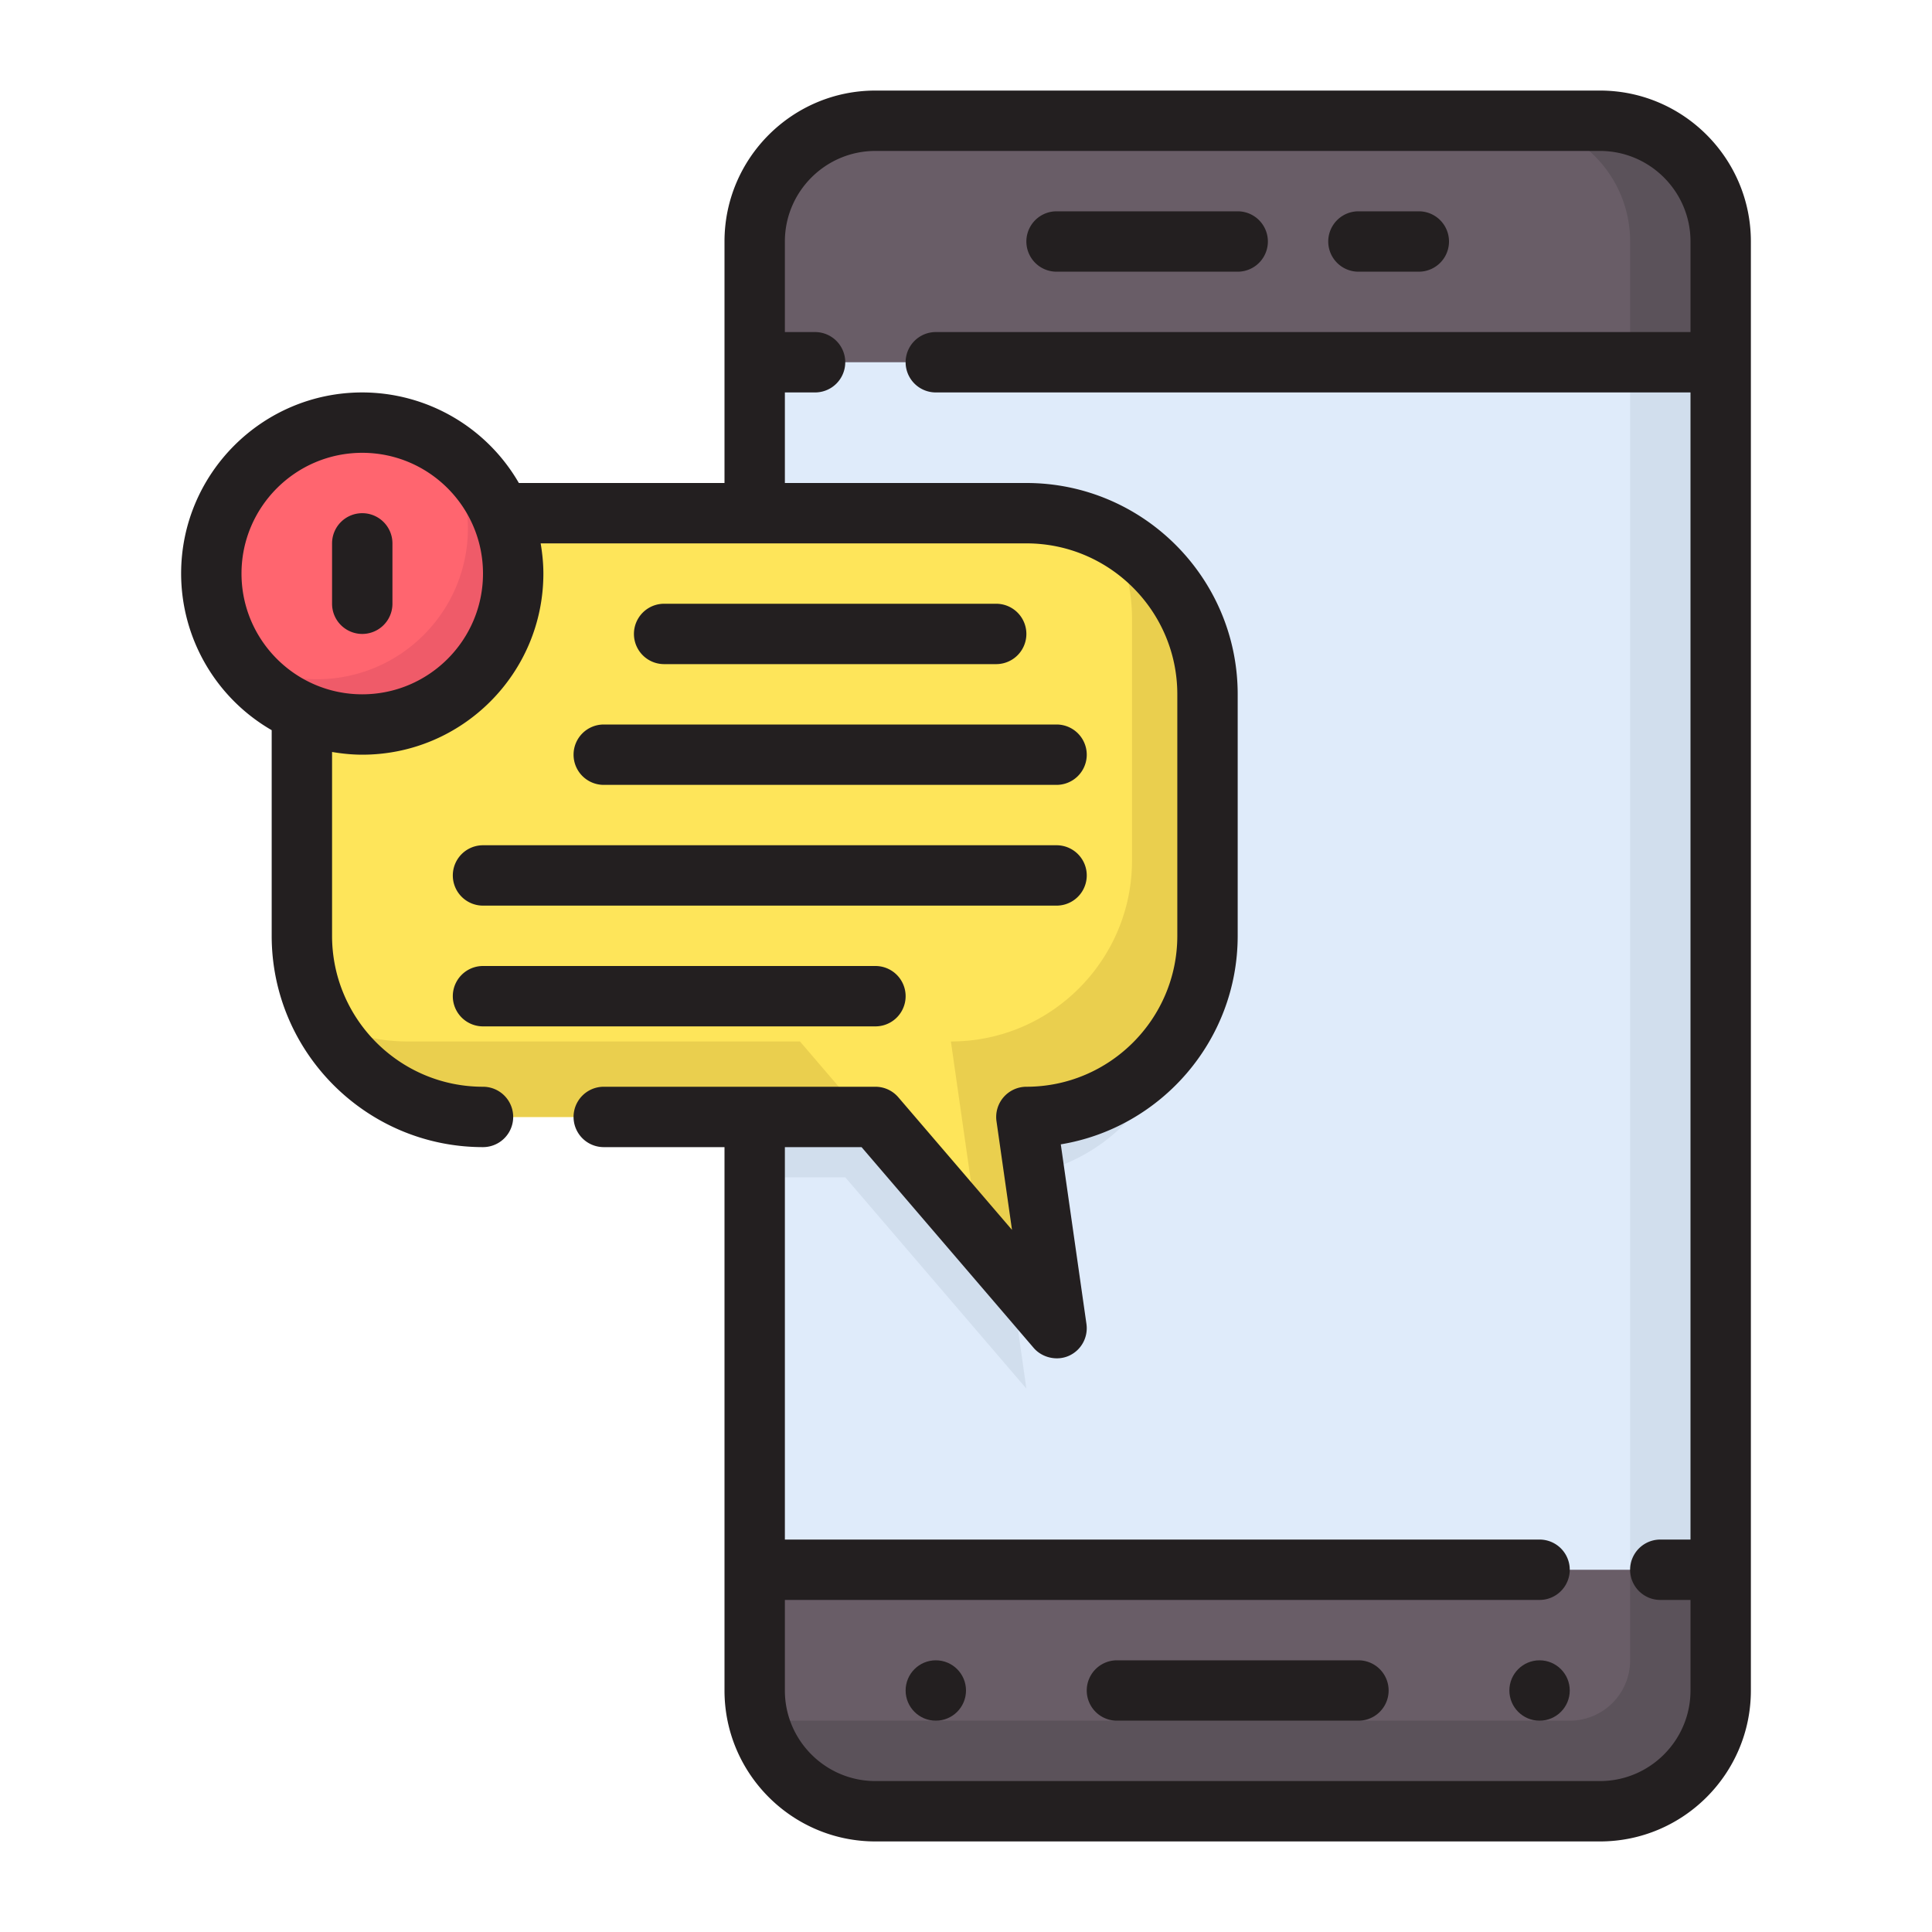
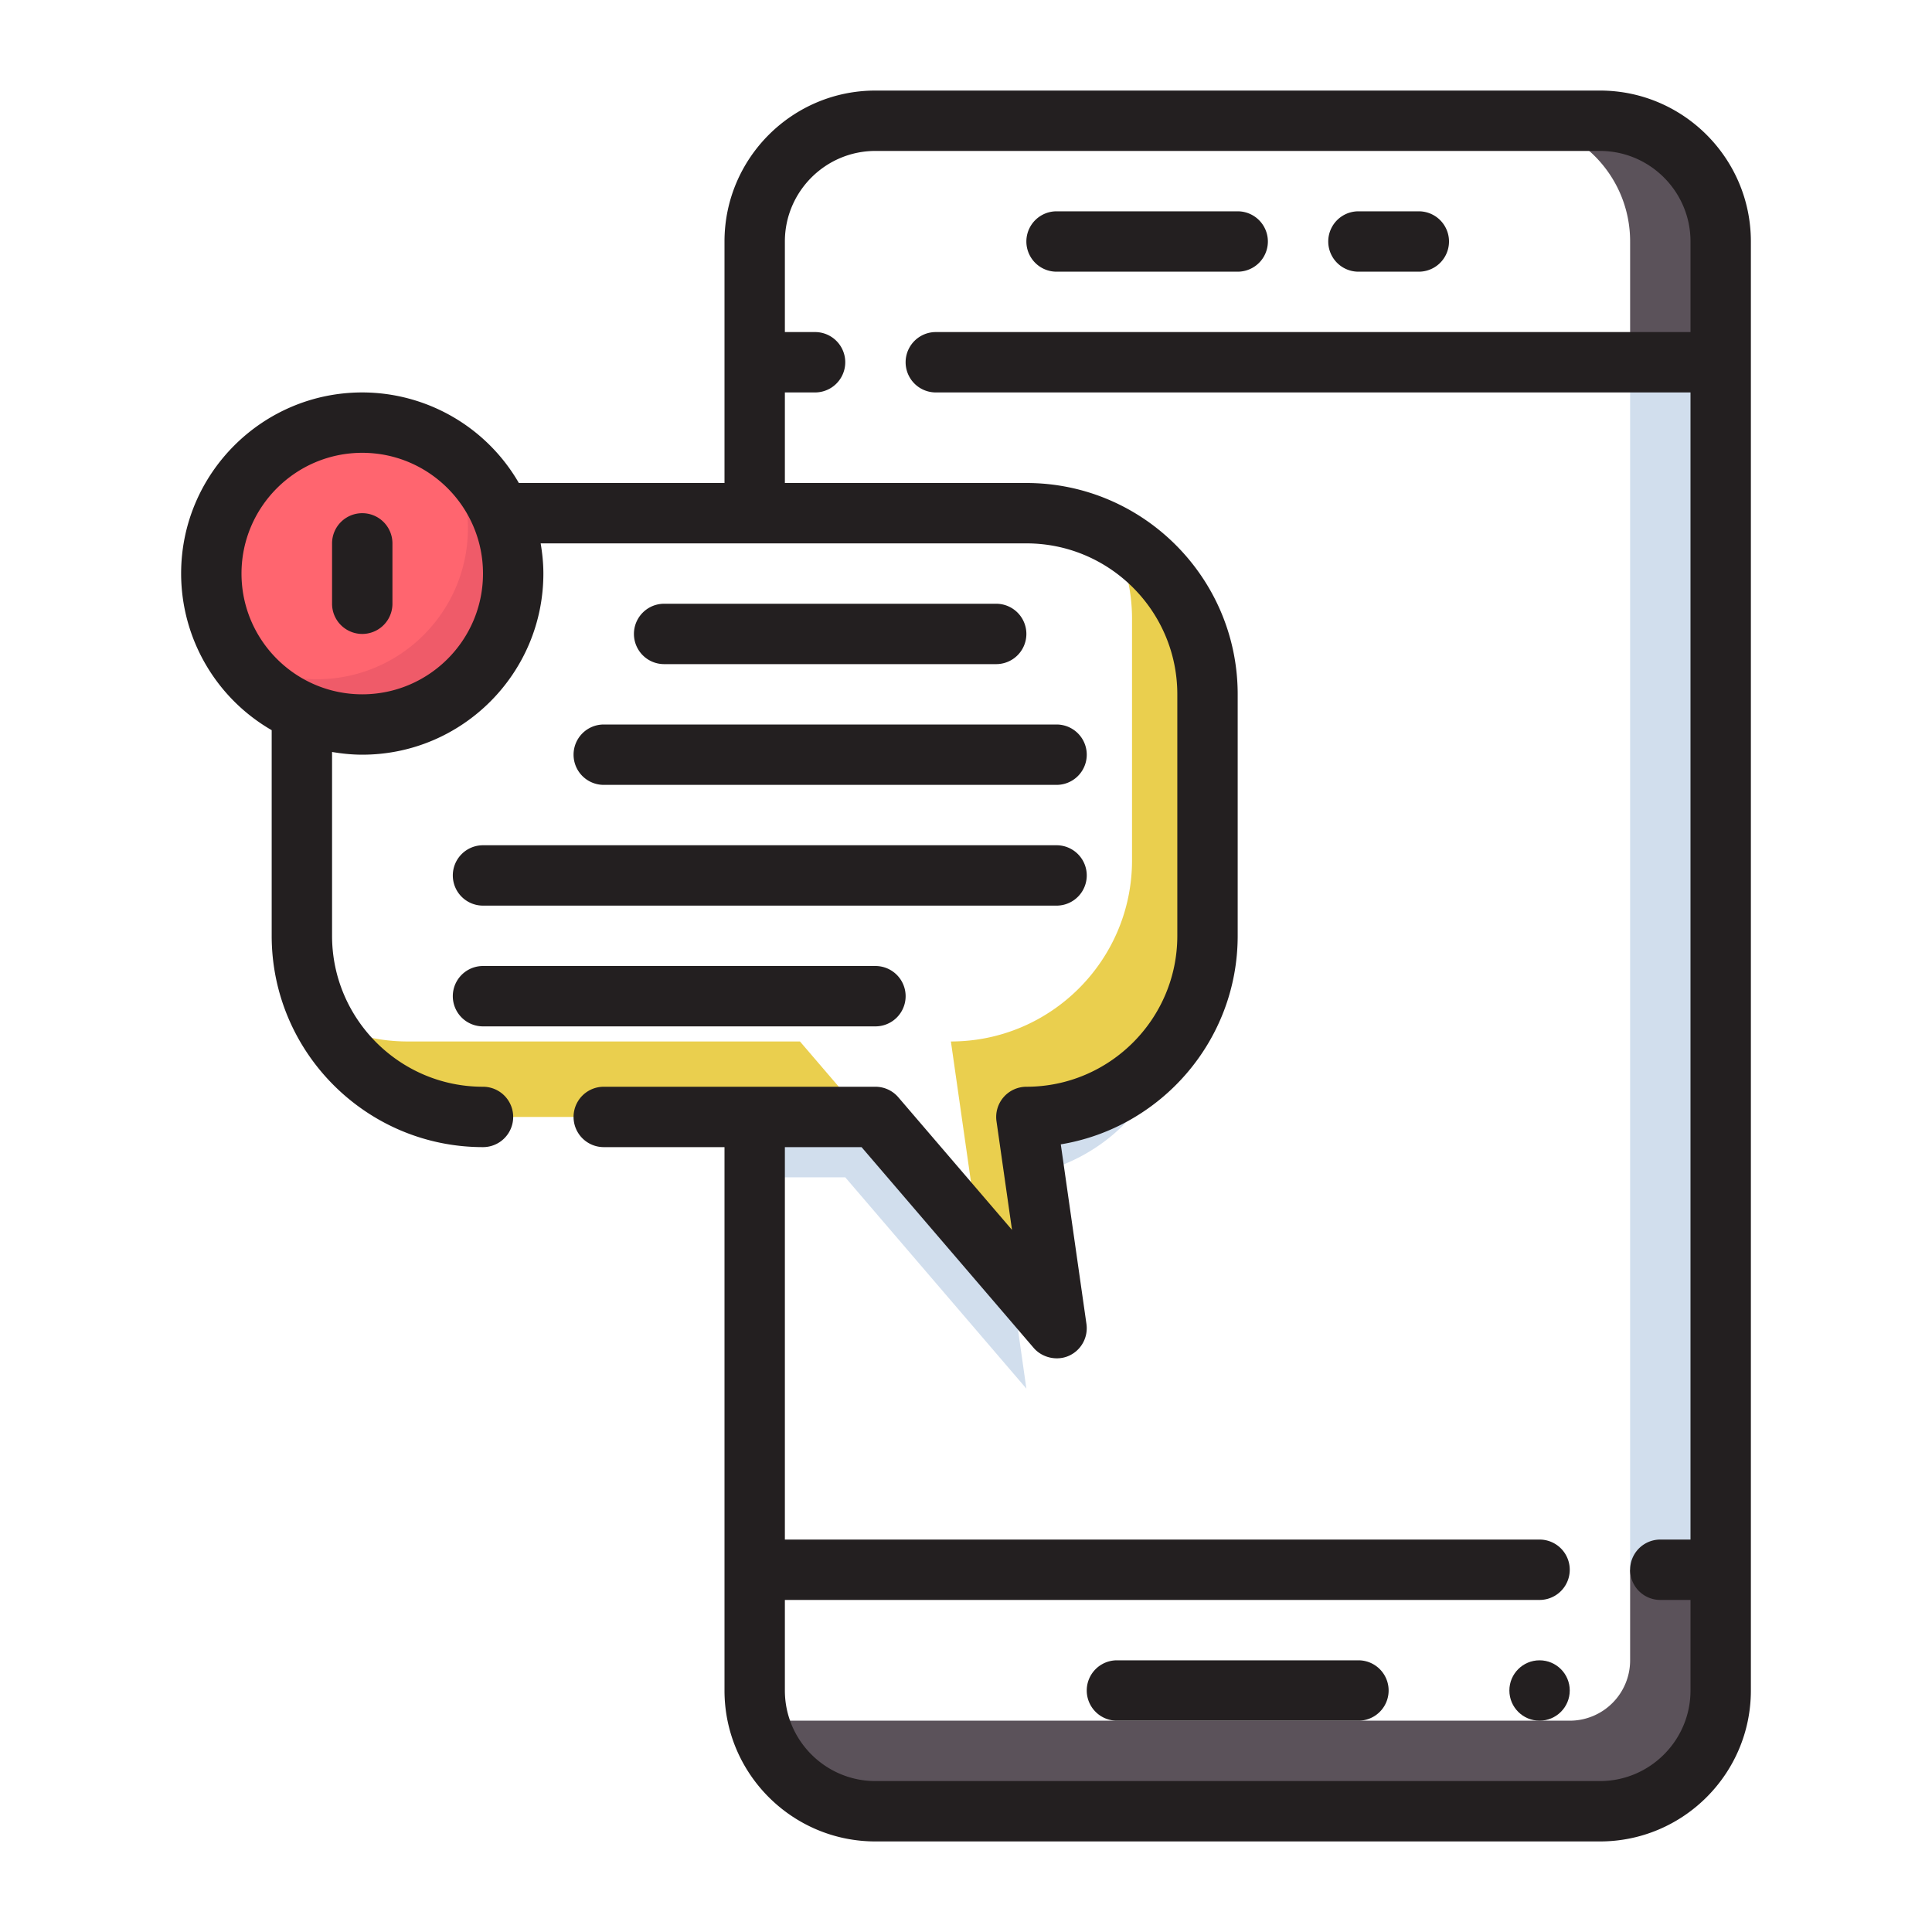
<svg xmlns="http://www.w3.org/2000/svg" version="1.1" width="512" height="512" x="0" y="0" viewBox="0 0 64 64" style="enable-background:new 0 0 512 512" xml:space="preserve">
  <g>
-     <path fill="#DFEBFA" d="M25 8h32v48H25z" opacity="1" data-original="#dfebfa" />
    <path fill="#D1DEED" d="M54 12h3v40h-3z" opacity="1" data-original="#d1deed" />
-     <path fill="#695D67" d="M57 52v4c0 2.21-1.79 4-4 4H29c-2.21 0-4-1.79-4-4v-4zM57 8v4H25V8c0-2.21 1.79-4 4-4h24c2.21 0 4 1.79 4 4z" opacity="1" data-original="#695d67" />
    <path fill="#5B525A" d="M54 52v3a2 2 0 0 1-2 2H26a3.99 3.99 0 0 1-.892-.108A3.995 3.995 0 0 0 29 60h24a4 4 0 0 0 4-4v-4zM53 4h-3c2.21 0 4 1.79 4 4v4h3V8c0-2.21-1.79-4-4-4z" opacity="1" data-original="#5b525a" />
-     <path fill="#FEE55A" d="M40 23v8c0 3.31-2.69 6-6 6l1 7-6-7H16c-3.31 0-6-2.69-6-6v-7.41c.61.26 1.29.41 2 .41 2.76 0 5-2.24 5-5 0-.71-.15-1.39-.41-2H34c3.31 0 6 2.69 6 6z" opacity="1" data-original="#fee55a" />
    <g fill="#EACF4E">
      <path d="M26.5 34.5h-13a5.963 5.963 0 0 1-2.802-.698A6.001 6.001 0 0 0 16 37h12.643zM36.802 17.698c.444.837.698 1.79.698 2.802v8c0 3.31-2.69 6-6 6l.929 6.5L35 44l-1-7c3.31 0 6-2.69 6-6v-8a6.001 6.001 0 0 0-3.198-5.302z" fill="#EACF4E" opacity="1" data-original="#eacf4e" />
    </g>
    <path fill="#D1DEED" d="m34 46-6-7h-3v-2h4l4.46 5.2zM38.77 34.63a6.006 6.006 0 0 1-4.5 4.24L34 37c1.95 0 3.68-.93 4.77-2.37z" opacity="1" data-original="#d1deed" />
    <path fill="#FF656F" d="M17 19c0 2.76-2.24 5-5 5-.71 0-1.39-.15-2-.41-1.76-.78-3-2.54-3-4.59 0-2.76 2.24-5 5-5 2.05 0 3.81 1.24 4.59 3 .26.61.41 1.29.41 2z" opacity="1" data-original="#ff656f" />
    <path fill="#EF5B69" d="M16.59 17a5.07 5.07 0 0 0-1.882-2.196c.143.222.274.452.382.696.26.61.41 1.29.41 2 0 2.76-2.24 5-5 5-.71 0-1.39-.15-2-.41a5.036 5.036 0 0 1-.696-.382A5.07 5.07 0 0 0 10 23.59c.61.26 1.29.41 2 .41 2.76 0 5-2.24 5-5 0-.71-.15-1.39-.41-2z" opacity="1" data-original="#ef5b69" />
    <g fill="#231F20">
      <path d="M45 55h-8a1 1 0 1 0 0 2h8a1 1 0 1 0 0-2zM35 9h6a1 1 0 1 0 0-2h-6a1 1 0 1 0 0 2zM45 9h2a1 1 0 1 0 0-2h-2a1 1 0 1 0 0 2z" fill="#231F20" opacity="1" data-original="#231f20" />
      <path d="M53 3H29c-2.757 0-5 2.243-5 5v8h-6.812A5.998 5.998 0 0 0 12 13c-3.309 0-6 2.691-6 6a5.998 5.998 0 0 0 3 5.188V31c0 3.86 3.14 7 7 7a1 1 0 1 0 0-2c-2.757 0-5-2.243-5-5v-6.09c.326.055.659.09 1 .09 3.309 0 6-2.691 6-6 0-.341-.035-.674-.09-1H34c2.757 0 5 2.243 5 5v8c0 2.757-2.243 5-5 5a1.002 1.002 0 0 0-.99 1.142l.514 3.6-3.765-4.392A.998.998 0 0 0 29 36h-9a1 1 0 1 0 0 2h4v18c0 2.757 2.243 5 5 5h24c2.757 0 5-2.243 5-5V8c0-2.757-2.243-5-5-5zM12 23c-2.206 0-4-1.794-4-4s1.794-4 4-4 4 1.794 4 4-1.794 4-4 4zm41 36H29c-1.654 0-3-1.346-3-3v-3h25a1 1 0 1 0 0-2H26V38h2.54l5.701 6.65c.283.33.776.44 1.171.261.405-.183.64-.612.578-1.053l-.85-5.95C38.459 37.36 41 34.471 41 31v-8c0-3.86-3.14-7-7-7h-8v-3h1a1 1 0 1 0 0-2h-1V8c0-1.654 1.346-3 3-3h24c1.654 0 3 1.346 3 3v3H31a1 1 0 1 0 0 2h25v38h-1a1 1 0 1 0 0 2h1v3c0 1.654-1.346 3-3 3z" fill="#231F20" opacity="1" data-original="#231f20" />
      <circle cx="51" cy="56" r="1" fill="#231F20" opacity="1" data-original="#231f20" />
-       <circle cx="31" cy="56" r="1" fill="#231F20" opacity="1" data-original="#231f20" />
      <path d="M12 17a1 1 0 0 0-1 1v2a1 1 0 1 0 2 0v-2a1 1 0 0 0-1-1zM33 22a1 1 0 1 0 0-2H22a1 1 0 1 0 0 2zM19 25a1 1 0 0 0 1 1h15a1 1 0 1 0 0-2H20a1 1 0 0 0-1 1zM15 29a1 1 0 0 0 1 1h19a1 1 0 1 0 0-2H16a1 1 0 0 0-1 1zM16 34h13a1 1 0 1 0 0-2H16a1 1 0 1 0 0 2z" fill="#231F20" opacity="1" data-original="#231f20" />
    </g>
  </g>
</svg>